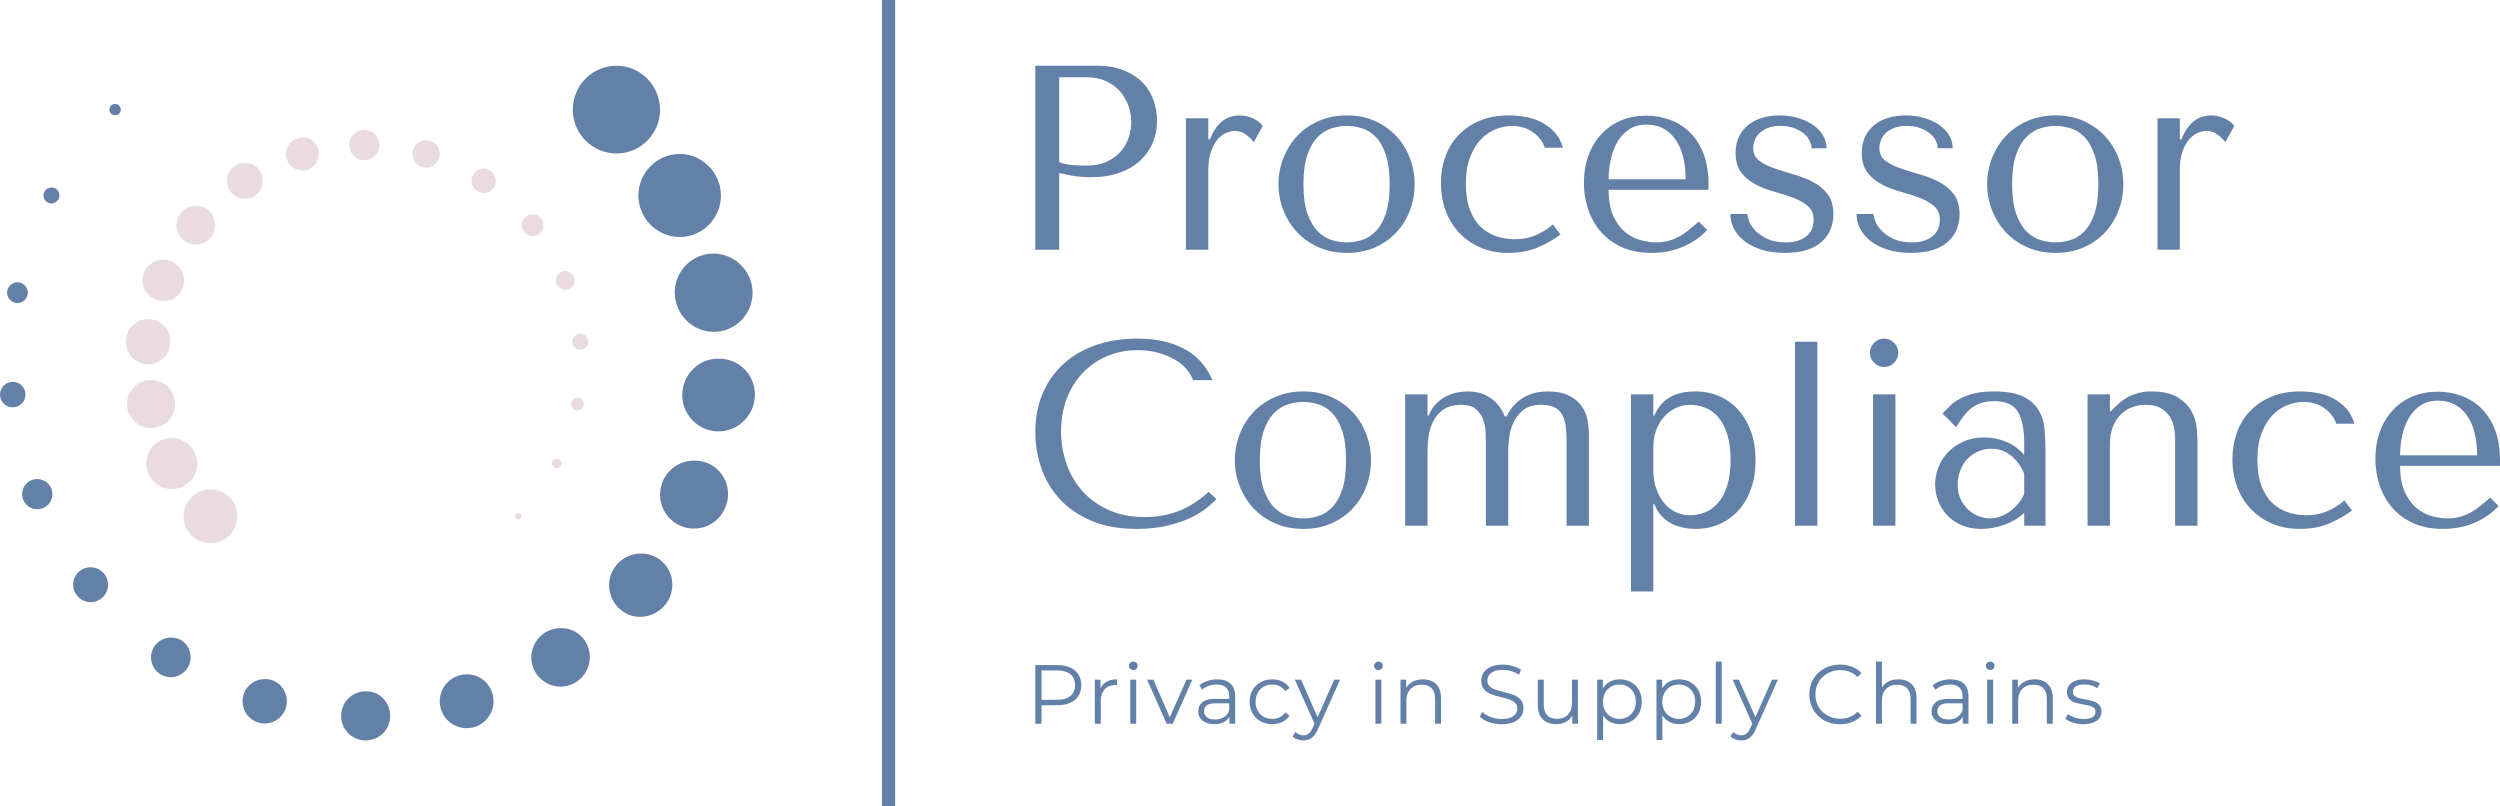
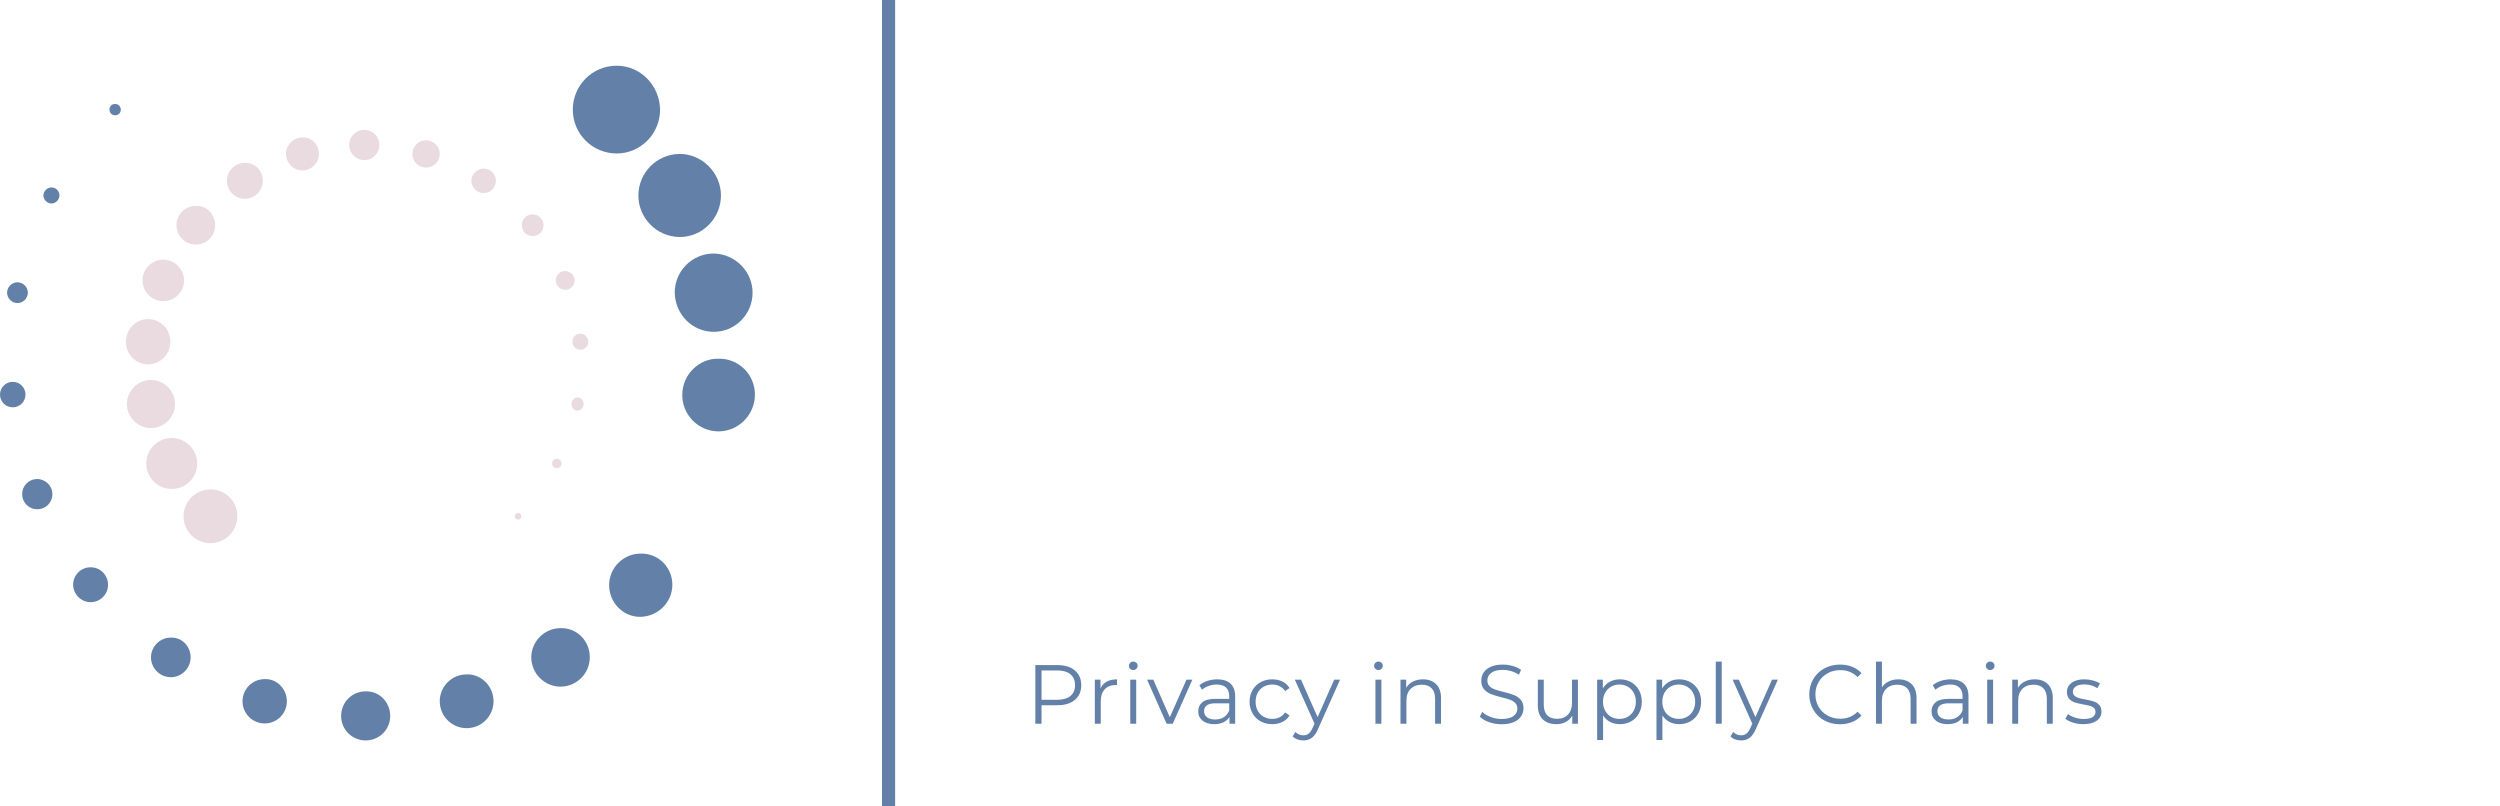
<svg xmlns="http://www.w3.org/2000/svg" xmlns:xlink="http://www.w3.org/1999/xlink" viewBox="895 374.232 380 122.536" width="5000" height="1612.313" preserveAspectRatio="none">
  <defs />
  <style>.aIptOCySncolors-0 {fill:#6381A8;fill-opacity:1;}.aIptOCySncolors-1 {fill:#E9DBDF;fill-opacity:1;}.aIptOCySncolors-2 {fill:#ACC5E1;fill-opacity:1;}.aIptOCySncolors-3 {fill:#3D516B;fill-opacity:1;}.aIptOCySncolors-4 {fill:#576879;fill-opacity:1;}.aIptOCySncolors-5 {fill:#A1AAB0;fill-opacity:1;}.aIptOCySncolors-6 {fill:#D0CBCB;fill-opacity:1;}.aIptOCySncolors-7 {fill:#FBEAEA;fill-opacity:1;}.companyName {fill:#6381A8;fill-opacity:1;}.icon3-str {stroke:#ACC5E1;stroke-opacity:1;}.shapeStroke-str {stroke:#E9DBDF;stroke-opacity:1;}.text {fill:#6381A8;fill-opacity:1;}</style>
  <defs />
  <g opacity="1" transform="rotate(0 895 384.221)">
    <svg width="114.749" height="102.557" x="895" y="384.221" preserveAspectRatio="none" viewBox="20 28.5 160 143">
      <g transform="matrix(1 0 0 1 0 0)">
        <g>
          <g>
            <defs>
              <path d="M159.9 37.8c0 5.1-4.1 9.3-9.2 9.3s-9.3-4.1-9.3-9.3c0-5.1 4.1-9.3 9.3-9.3 5 0 9.1 4.1 9.2 9.3z" data-color="1" id="id-IptOCySn2" />
            </defs>
            <use class="aIptOCySncolors-0" xlink:href="#id-IptOCySn2" />
          </g>
          <g>
            <defs>
              <path d="M172.8 56c0 4.8-3.9 8.8-8.7 8.8-4.8 0-8.8-3.9-8.8-8.8 0-4.8 3.9-8.8 8.8-8.8 4.7 0 8.7 4 8.7 8.8z" data-color="1" id="id-IptOCySn3" />
            </defs>
            <use class="aIptOCySncolors-0" xlink:href="#id-IptOCySn3" />
          </g>
          <g>
            <defs>
              <path d="M179.5 76.6c0 4.6-3.7 8.3-8.2 8.3-4.6 0-8.2-3.7-8.3-8.3 0-4.6 3.7-8.3 8.3-8.3 4.5.1 8.2 3.8 8.2 8.3z" data-color="1" id="id-IptOCySn4" />
            </defs>
            <use class="aIptOCySncolors-0" xlink:href="#id-IptOCySn4" />
          </g>
          <g>
            <defs>
              <path d="M180 98.2c0 4.3-3.5 7.8-7.7 7.8-4.3 0-7.7-3.5-7.7-7.7 0-4.3 3.5-7.8 7.7-7.7 4.2-.1 7.7 3.3 7.7 7.6z" data-color="1" id="id-IptOCySn5" />
            </defs>
            <use class="aIptOCySncolors-0" xlink:href="#id-IptOCySn5" />
          </g>
          <g>
            <defs>
-               <path d="M174.3 119.3c0 4-3.2 7.3-7.2 7.3s-7.2-3.2-7.2-7.2 3.2-7.2 7.2-7.2c4-.1 7.2 3.1 7.2 7.1z" data-color="1" id="id-IptOCySn6" />
-             </defs>
+               </defs>
            <use class="aIptOCySncolors-0" xlink:href="#id-IptOCySn6" />
          </g>
          <g>
            <defs>
              <path d="M162.5 138.5c0 3.7-3 6.7-6.7 6.8s-6.7-3-6.7-6.7 3-6.7 6.7-6.7c3.7-.1 6.7 2.9 6.7 6.6z" data-color="1" id="id-IptOCySn7" />
            </defs>
            <use class="aIptOCySncolors-0" xlink:href="#id-IptOCySn7" />
          </g>
          <g>
            <defs>
              <path d="M145 153.9c0 3.4-2.8 6.2-6.2 6.2-3.4 0-6.2-2.8-6.2-6.2 0-3.4 2.8-6.2 6.2-6.2 3.5-.1 6.2 2.7 6.2 6.2z" data-color="1" id="id-IptOCySn8" />
            </defs>
            <use class="aIptOCySncolors-0" xlink:href="#id-IptOCySn8" />
          </g>
          <g>
            <defs>
              <path d="M124.6 163.2c0 3.2-2.6 5.7-5.7 5.7-3.2 0-5.7-2.6-5.7-5.7 0-3.2 2.6-5.7 5.7-5.7 3.1-.1 5.7 2.5 5.7 5.7z" data-color="1" id="id-IptOCySn9" />
            </defs>
            <use class="aIptOCySncolors-0" xlink:href="#id-IptOCySn9" />
          </g>
          <g>
            <defs>
              <path d="M102.7 166.3c0 2.9-2.3 5.2-5.2 5.2-2.9 0-5.2-2.3-5.2-5.2 0-2.9 2.3-5.2 5.2-5.2 2.9-.1 5.2 2.3 5.2 5.2z" data-color="1" id="id-IptOCySn10" />
            </defs>
            <use class="aIptOCySncolors-0" xlink:href="#id-IptOCySn10" />
          </g>
          <g>
            <defs>
              <path d="M80.8 163.2c0 2.6-2.1 4.7-4.7 4.7s-4.7-2.1-4.7-4.7 2.1-4.7 4.7-4.7c2.6-.1 4.7 2.1 4.7 4.7z" data-color="1" id="id-IptOCySn11" />
            </defs>
            <use class="aIptOCySncolors-0" xlink:href="#id-IptOCySn11" />
          </g>
          <g>
            <defs>
              <path d="M60.4 153.9c0 2.3-1.9 4.2-4.2 4.2-2.3 0-4.2-1.9-4.2-4.2 0-2.3 1.9-4.2 4.2-4.2 2.3-.1 4.2 1.8 4.2 4.2z" data-color="1" id="id-IptOCySn12" />
            </defs>
            <use class="aIptOCySncolors-0" xlink:href="#id-IptOCySn12" />
          </g>
          <g>
            <defs>
-               <path d="M42.9 138.5c0 2.1-1.7 3.7-3.7 3.7s-3.7-1.7-3.7-3.7c0-2.1 1.7-3.7 3.7-3.7 2.1 0 3.7 1.7 3.7 3.7z" data-color="1" id="id-IptOCySn13" />
+               <path d="M42.9 138.5c0 2.1-1.7 3.7-3.7 3.7s-3.7-1.7-3.7-3.7c0-2.1 1.7-3.7 3.7-3.7 2.1 0 3.7 1.7 3.7 3.7" data-color="1" id="id-IptOCySn13" />
            </defs>
            <use class="aIptOCySncolors-0" xlink:href="#id-IptOCySn13" />
          </g>
          <g>
            <defs>
              <path d="M31.1 119.3c0 1.8-1.4 3.2-3.2 3.2-1.8 0-3.2-1.4-3.2-3.2 0-1.8 1.4-3.2 3.2-3.2 1.7 0 3.2 1.4 3.2 3.2z" data-color="1" id="id-IptOCySn14" />
            </defs>
            <use class="aIptOCySncolors-0" xlink:href="#id-IptOCySn14" />
          </g>
          <g>
            <defs>
              <path d="M25.4 98.2c0 1.5-1.2 2.7-2.7 2.7-1.5 0-2.7-1.2-2.7-2.7 0-1.5 1.2-2.7 2.7-2.7 1.5 0 2.7 1.2 2.7 2.7z" data-color="1" id="id-IptOCySn15" />
            </defs>
            <use class="aIptOCySncolors-0" xlink:href="#id-IptOCySn15" />
          </g>
          <g>
            <defs>
              <path d="M25.9 76.6c0 1.2-1 2.2-2.2 2.2-1.2 0-2.2-1-2.2-2.2 0-1.2 1-2.2 2.2-2.2 1.2 0 2.2 1 2.2 2.2z" data-color="1" id="id-IptOCySn16" />
            </defs>
            <use class="aIptOCySncolors-0" xlink:href="#id-IptOCySn16" />
          </g>
          <g>
            <defs>
              <path d="M32.6 56c0 .9-.8 1.7-1.7 1.7-.9 0-1.7-.8-1.7-1.7 0-.9.8-1.7 1.7-1.7 1 0 1.7.8 1.7 1.7z" data-color="1" id="id-IptOCySn17" />
            </defs>
            <use class="aIptOCySncolors-0" xlink:href="#id-IptOCySn17" />
          </g>
          <g>
            <defs>
              <path d="M45.6 37.8c0 .7-.5 1.2-1.2 1.2s-1.2-.5-1.2-1.2.5-1.2 1.2-1.2c.6 0 1.2.5 1.2 1.2z" data-color="1" id="id-IptOCySn18" />
            </defs>
            <use class="aIptOCySncolors-0" xlink:href="#id-IptOCySn18" />
          </g>
          <g>
            <defs>
              <path d="M70.3 124c0 3.1-2.5 5.7-5.7 5.7-3.1 0-5.7-2.5-5.7-5.7 0-3.1 2.5-5.7 5.7-5.7s5.7 2.5 5.7 5.7z" data-color="2" id="id-IptOCySn19" />
            </defs>
            <use class="aIptOCySncolors-1" xlink:href="#id-IptOCySn19" />
          </g>
          <g>
            <defs>
              <path d="M61.8 112.8c0 3-2.4 5.4-5.4 5.4-3 0-5.4-2.4-5.4-5.4 0-3 2.4-5.4 5.4-5.4 3 0 5.4 2.5 5.4 5.4z" data-color="2" id="id-IptOCySn20" />
            </defs>
            <use class="aIptOCySncolors-1" xlink:href="#id-IptOCySn20" />
          </g>
          <g>
            <defs>
              <path d="M57.1 100.2c0 2.8-2.3 5.1-5.1 5.1s-5.1-2.3-5.1-5.1 2.3-5.1 5.1-5.1 5.1 2.3 5.1 5.1z" data-color="2" id="id-IptOCySn21" />
            </defs>
            <use class="aIptOCySncolors-1" xlink:href="#id-IptOCySn21" />
          </g>
          <g>
            <defs>
              <path d="M56.1 87c0 2.6-2.1 4.8-4.7 4.8s-4.7-2.1-4.7-4.8 2.1-4.8 4.7-4.8 4.7 2.1 4.7 4.8z" data-color="2" id="id-IptOCySn22" />
            </defs>
            <use class="aIptOCySncolors-1" xlink:href="#id-IptOCySn22" />
          </g>
          <g>
            <defs>
              <path d="M59 74c0 2.5-2 4.4-4.4 4.4-2.4 0-4.4-2-4.4-4.4s2-4.4 4.4-4.4c2.4 0 4.4 2 4.4 4.4z" data-color="2" id="id-IptOCySn23" />
            </defs>
            <use class="aIptOCySncolors-1" xlink:href="#id-IptOCySn23" />
          </g>
          <g>
            <defs>
              <path d="M65.6 62.3c0 2.3-1.8 4.1-4.1 4.1s-4.1-1.8-4.1-4.1 1.9-4.1 4.1-4.1c2.3-.1 4.1 1.8 4.1 4.1z" data-color="2" id="id-IptOCySn24" />
            </defs>
            <use class="aIptOCySncolors-1" xlink:href="#id-IptOCySn24" />
          </g>
          <g>
            <defs>
              <path d="M75.7 52.9c0 2.1-1.7 3.8-3.8 3.8-2.1 0-3.8-1.7-3.8-3.8 0-2.1 1.7-3.8 3.8-3.8 2.1-.1 3.8 1.6 3.8 3.8z" data-color="2" id="id-IptOCySn25" />
            </defs>
            <use class="aIptOCySncolors-1" xlink:href="#id-IptOCySn25" />
          </g>
          <g>
            <defs>
              <path d="M87.6 47.2c0 1.9-1.6 3.5-3.5 3.5s-3.5-1.6-3.5-3.5 1.6-3.5 3.5-3.5c1.9-.1 3.5 1.5 3.5 3.5z" data-color="2" id="id-IptOCySn26" />
            </defs>
            <use class="aIptOCySncolors-1" xlink:href="#id-IptOCySn26" />
          </g>
          <g>
            <defs>
              <path d="M100.4 45.3c0 1.8-1.4 3.2-3.2 3.2S94 47 94 45.3c0-1.8 1.4-3.2 3.2-3.2s3.2 1.4 3.2 3.2z" data-color="2" id="id-IptOCySn27" />
            </defs>
            <use class="aIptOCySncolors-1" xlink:href="#id-IptOCySn27" />
          </g>
          <g>
            <defs>
              <path d="M113.2 47.2c0 1.6-1.3 2.9-2.9 2.9s-2.9-1.3-2.9-2.9c0-1.6 1.3-2.9 2.9-2.9s2.9 1.3 2.9 2.9z" data-color="2" id="id-IptOCySn28" />
            </defs>
            <use class="aIptOCySncolors-1" xlink:href="#id-IptOCySn28" />
          </g>
          <g>
            <defs>
              <path d="M125.1 52.9c0 1.4-1.2 2.6-2.6 2.6-1.4 0-2.6-1.2-2.6-2.6s1.2-2.6 2.6-2.6c1.4 0 2.6 1.1 2.6 2.6z" data-color="2" id="id-IptOCySn29" />
            </defs>
            <use class="aIptOCySncolors-1" xlink:href="#id-IptOCySn29" />
          </g>
          <g>
            <defs>
              <path d="M135.2 62.3c0 1.3-1 2.3-2.3 2.3-1.3 0-2.3-1-2.3-2.3 0-1.3 1-2.3 2.3-2.3 1.2 0 2.3 1 2.3 2.3z" data-color="2" id="id-IptOCySn30" />
            </defs>
            <use class="aIptOCySncolors-1" xlink:href="#id-IptOCySn30" />
          </g>
          <g>
            <defs>
              <path d="M141.8 74c0 1.1-.9 2-2 2s-2-.9-2-2 .9-2 2-2c1.1.1 2 .9 2 2z" data-color="2" id="id-IptOCySn31" />
            </defs>
            <use class="aIptOCySncolors-1" xlink:href="#id-IptOCySn31" />
          </g>
          <g>
            <defs>
              <path d="M144.7 87c0 .9-.7 1.7-1.7 1.7-.9 0-1.7-.7-1.7-1.7 0-.9.7-1.7 1.7-1.7.9 0 1.6.7 1.7 1.7z" data-color="2" id="id-IptOCySn32" />
            </defs>
            <use class="aIptOCySncolors-1" xlink:href="#id-IptOCySn32" />
          </g>
          <g>
            <defs>
              <path d="M143.7 100.2c0 .7-.6 1.4-1.3 1.4-.7 0-1.3-.6-1.3-1.4 0-.7.6-1.4 1.3-1.4.7 0 1.3.6 1.3 1.4z" data-color="2" id="id-IptOCySn33" />
            </defs>
            <use class="aIptOCySncolors-1" xlink:href="#id-IptOCySn33" />
          </g>
          <g>
            <defs>
              <path d="M139 112.8c0 .6-.5 1-1 1-.6 0-1-.5-1-1 0-.6.5-1 1-1s1 .4 1 1z" data-color="2" id="id-IptOCySn34" />
            </defs>
            <use class="aIptOCySncolors-1" xlink:href="#id-IptOCySn34" />
          </g>
          <g>
            <defs>
              <path d="M130.5 124c0 .4-.3.7-.7.7-.4 0-.7-.3-.7-.7s.3-.7.7-.7c.3-.1.7.3.7.7z" data-color="2" id="id-IptOCySn35" />
            </defs>
            <use class="aIptOCySncolors-1" xlink:href="#id-IptOCySn35" />
          </g>
        </g>
      </g>
    </svg>
  </g>
  <g opacity="1" transform="rotate(0 1052.37 384.221)">
    <svg width="222.63" height="79.915" x="1052.37" y="384.221" preserveAspectRatio="none" viewBox="2 -28 222.88 80">
      <g transform="matrix(1 0 0 1 0 0)" class="companyName">
-         <path id="id-D6z1nYkh19" d="M5.64 0L5.64-11.68Q6.68-11.40 7.88-11.22Q9.08-11.04 10.52-11.04L10.52-11.04Q12.96-11.04 14.84-11.72Q16.72-12.40 17.98-13.58Q19.24-14.76 19.88-16.30Q20.52-17.84 20.52-19.60L20.52-19.60Q20.52-21.28 19.96-22.82Q19.40-24.36 18.26-25.50Q17.12-26.64 15.40-27.32Q13.68-28 11.36-28L11.36-28L2.00-28L2.00 0L5.64 0ZM5.64-13.32L5.64-26.24L9.84-26.24Q11.52-26.24 12.80-25.64Q14.08-25.04 14.92-24.06Q15.76-23.08 16.18-21.86Q16.60-20.64 16.60-19.44L16.60-19.44Q16.60-18.28 16.22-17.10Q15.84-15.92 15-14.96Q14.16-14 12.88-13.40Q11.60-12.80 9.80-12.80L9.80-12.80Q8.56-12.80 7.52-12.90Q6.48-13 5.64-13.32L5.64-13.32Z M28.32-20L24.92-20L24.92 0L28.32 0L28.32-12.08Q28.32-13.72 28.70-14.86Q29.08-16 29.68-16.72Q30.28-17.44 31-17.76Q31.72-18.08 32.40-18.08L32.40-18.08Q33.32-18.08 34.10-17.48Q34.88-16.88 35.24-16.36L35.24-16.36L36.60-18.84Q36.24-19.32 35.74-19.64Q35.24-19.96 34.74-20.14Q34.24-20.32 33.82-20.38Q33.40-20.44 33.20-20.44L33.20-20.44Q31.52-20.44 30.40-19.52Q29.28-18.60 28.56-16.80L28.56-16.80L28.32-16.80L28.32-20Z M59.72-9.96L59.72-9.96Q59.72-7.88 59-5.98Q58.28-4.08 56.94-2.64Q55.60-1.20 53.70-0.36Q51.80 0.48 49.44 0.48L49.44 0.48Q47.04 0.48 45.10-0.38Q43.16-1.24 41.82-2.68Q40.48-4.12 39.74-6.02Q39-7.92 39-9.96L39-9.96Q39-12.04 39.74-13.94Q40.48-15.84 41.82-17.28Q43.16-18.72 45.10-19.58Q47.04-20.44 49.44-20.44L49.44-20.44Q51.80-20.44 53.70-19.58Q55.60-18.72 56.94-17.28Q58.28-15.84 59-13.94Q59.72-12.04 59.72-9.96ZM55.92-9.96L55.92-9.96Q55.92-12.76 55.32-14.50Q54.72-16.24 53.76-17.20Q52.80-18.16 51.64-18.50Q50.48-18.84 49.40-18.84L49.40-18.84Q48.32-18.84 47.16-18.50Q46-18.16 45.02-17.20Q44.04-16.24 43.42-14.50Q42.80-12.76 42.80-9.96L42.80-9.96Q42.80-7.20 43.42-5.46Q44.04-3.72 45.02-2.76Q46-1.80 47.16-1.46Q48.32-1.12 49.40-1.12L49.40-1.12Q50.48-1.12 51.64-1.46Q52.80-1.80 53.76-2.76Q54.72-3.72 55.32-5.46Q55.92-7.20 55.92-9.96Z M74.96-1.60L74.96-1.60Q73.52-1.60 72.18-2.04Q70.84-2.48 69.80-3.46Q68.76-4.44 68.14-6.06Q67.52-7.68 67.52-10.04L67.52-10.04Q67.52-12.48 68.20-14.18Q68.88-15.88 69.90-16.90Q70.92-17.92 72.16-18.38Q73.40-18.84 74.52-18.84L74.52-18.84Q76.36-18.84 77.72-17.88Q79.08-16.92 79.52-15.52L79.52-15.52L82.28-15.52Q81.88-16.96 81-17.90Q80.12-18.84 78.98-19.42Q77.84-20 76.54-20.22Q75.24-20.44 74.04-20.44L74.04-20.44Q71.52-20.44 69.60-19.62Q67.68-18.80 66.36-17.40Q65.04-16 64.38-14.12Q63.72-12.24 63.72-10.12L63.72-10.12Q63.72-7.88 64.44-5.94Q65.16-4 66.50-2.58Q67.84-1.16 69.72-0.34Q71.60 0.48 73.96 0.48L73.96 0.48Q76.60 0.48 78.58-0.40Q80.56-1.28 81.92-2.32L81.92-2.32L80.76-3.84Q79.36-2.68 77.98-2.14Q76.60-1.60 74.96-1.60Z M89.24-9.12L104.44-9.12L104.44-9.96Q104.44-12.64 103.68-14.60Q102.92-16.56 101.62-17.84Q100.32-19.12 98.60-19.76Q96.88-20.40 94.96-20.40L94.96-20.40Q92.92-20.40 91.20-19.70Q89.48-19 88.20-17.66Q86.92-16.32 86.20-14.42Q85.48-12.52 85.48-10.12L85.48-10.12Q85.48-8.12 86.10-6.22Q86.72-4.32 87.98-2.82Q89.24-1.32 91.18-0.42Q93.12 0.48 95.76 0.48L95.76 0.48Q98.32 0.48 100.48-0.42Q102.64-1.32 104.24-3L104.24-3L102.96-4.28Q102.12-3.56 101.38-2.96Q100.64-2.36 99.88-1.96Q99.12-1.56 98.30-1.34Q97.48-1.12 96.48-1.12L96.48-1.12Q95.36-1.12 94.10-1.46Q92.84-1.80 91.76-2.68Q90.68-3.56 89.96-5.12Q89.24-6.68 89.24-9.12L89.24-9.12ZM100.96-10.72L89.24-10.72Q89.24-12.32 89.58-13.82Q89.92-15.32 90.62-16.48Q91.32-17.64 92.40-18.34Q93.48-19.04 94.96-19.04L94.96-19.04Q97.80-19.04 99.38-16.82Q100.96-14.60 100.96-10.72L100.96-10.72Z M120.12-15.44L122.40-15.44Q122.40-16.52 121.84-17.44Q121.28-18.36 120.30-19.02Q119.32-19.68 118.02-20.06Q116.72-20.44 115.24-20.44L115.24-20.44Q113.84-20.44 112.62-20.08Q111.40-19.72 110.50-19Q109.60-18.28 109.08-17.22Q108.56-16.16 108.56-14.76L108.56-14.76Q108.56-12.84 109.44-11.72Q110.32-10.60 111.64-9.92Q112.96-9.24 114.50-8.82Q116.04-8.40 117.36-7.90Q118.68-7.40 119.56-6.64Q120.44-5.88 120.44-4.56L120.44-4.56Q120.44-4 120.26-3.40Q120.08-2.80 119.60-2.30Q119.12-1.80 118.28-1.46Q117.44-1.12 116.16-1.12L116.16-1.12Q114.56-1.12 113.46-1.62Q112.36-2.12 111.66-2.82Q110.96-3.52 110.66-4.24Q110.36-4.96 110.36-5.44L110.36-5.44L107.76-5.44Q107.76-4.32 108.28-3.26Q108.80-2.20 109.86-1.36Q110.92-0.52 112.46-0.02Q114.00 0.48 116.04 0.48L116.04 0.48Q119.72 0.48 121.58-1.14Q123.44-2.76 123.44-5.40L123.44-5.40Q123.44-7.32 122.54-8.48Q121.64-9.64 120.28-10.34Q118.92-11.04 117.34-11.48Q115.76-11.92 114.40-12.40Q113.04-12.88 112.14-13.56Q111.24-14.24 111.24-15.48L111.24-15.48Q111.24-16 111.44-16.58Q111.64-17.16 112.12-17.66Q112.60-18.16 113.40-18.50Q114.20-18.84 115.40-18.84L115.40-18.84Q116.60-18.84 117.48-18.50Q118.36-18.16 118.96-17.66Q119.56-17.16 119.84-16.56Q120.12-15.96 120.12-15.44L120.12-15.44Z M139.32-15.44L141.60-15.44Q141.60-16.52 141.04-17.44Q140.48-18.36 139.50-19.02Q138.52-19.68 137.22-20.06Q135.92-20.44 134.44-20.44L134.44-20.44Q133.04-20.44 131.82-20.08Q130.60-19.72 129.70-19Q128.80-18.28 128.28-17.22Q127.76-16.16 127.76-14.76L127.76-14.76Q127.76-12.84 128.64-11.72Q129.52-10.60 130.84-9.92Q132.16-9.24 133.70-8.82Q135.24-8.40 136.56-7.90Q137.88-7.40 138.76-6.64Q139.64-5.88 139.64-4.56L139.64-4.56Q139.64-4 139.46-3.40Q139.28-2.80 138.80-2.30Q138.32-1.80 137.48-1.46Q136.64-1.12 135.36-1.12L135.36-1.12Q133.76-1.12 132.66-1.62Q131.56-2.12 130.86-2.82Q130.16-3.52 129.86-4.24Q129.56-4.96 129.56-5.44L129.56-5.44L126.96-5.44Q126.96-4.32 127.48-3.26Q128.00-2.20 129.06-1.36Q130.12-0.52 131.66-0.02Q133.20 0.48 135.24 0.48L135.24 0.48Q138.92 0.48 140.78-1.14Q142.64-2.76 142.64-5.40L142.64-5.40Q142.64-7.32 141.74-8.48Q140.84-9.64 139.48-10.34Q138.12-11.04 136.54-11.48Q134.96-11.92 133.60-12.40Q132.24-12.88 131.34-13.56Q130.44-14.24 130.44-15.48L130.44-15.48Q130.44-16 130.64-16.58Q130.84-17.16 131.32-17.66Q131.80-18.16 132.60-18.50Q133.40-18.84 134.60-18.84L134.60-18.84Q135.80-18.84 136.68-18.50Q137.56-18.16 138.16-17.66Q138.76-17.16 139.04-16.56Q139.32-15.96 139.32-15.44L139.32-15.44Z M167.56-9.96L167.56-9.96Q167.56-7.88 166.84-5.98Q166.12-4.08 164.78-2.64Q163.44-1.20 161.54-0.36Q159.64 0.48 157.28 0.48L157.28 0.48Q154.88 0.48 152.94-0.38Q151.00-1.24 149.66-2.68Q148.32-4.12 147.58-6.02Q146.84-7.92 146.84-9.96L146.84-9.96Q146.84-12.04 147.58-13.94Q148.32-15.84 149.66-17.28Q151.00-18.72 152.94-19.58Q154.88-20.44 157.28-20.44L157.28-20.44Q159.64-20.44 161.54-19.58Q163.44-18.72 164.78-17.28Q166.12-15.84 166.84-13.94Q167.56-12.04 167.56-9.96ZM163.76-9.96L163.76-9.96Q163.76-12.76 163.16-14.50Q162.56-16.24 161.60-17.20Q160.64-18.16 159.48-18.50Q158.32-18.84 157.24-18.84L157.24-18.84Q156.16-18.84 155.00-18.50Q153.84-18.16 152.86-17.20Q151.88-16.24 151.26-14.50Q150.64-12.76 150.64-9.96L150.64-9.96Q150.64-7.20 151.26-5.46Q151.88-3.72 152.86-2.76Q153.84-1.80 155.00-1.46Q156.16-1.12 157.24-1.12L157.24-1.12Q158.32-1.12 159.48-1.46Q160.64-1.80 161.60-2.76Q162.56-3.72 163.16-5.46Q163.76-7.20 163.76-9.96Z M176.16-20L172.76-20L172.76 0L176.16 0L176.16-12.08Q176.16-13.72 176.54-14.86Q176.92-16 177.52-16.72Q178.12-17.44 178.84-17.76Q179.56-18.08 180.24-18.08L180.24-18.08Q181.16-18.08 181.94-17.48Q182.72-16.88 183.08-16.36L183.08-16.36L184.44-18.84Q184.08-19.32 183.58-19.64Q183.08-19.96 182.58-20.14Q182.08-20.32 181.66-20.38Q181.24-20.44 181.04-20.44L181.04-20.44Q179.36-20.44 178.24-19.52Q177.12-18.60 176.40-16.80L176.40-16.80L176.16-16.80L176.16-20Z M29.56 37.92L28.36 36.84Q24.28 40.68 18.68 40.68L18.68 40.68Q15.56 40.68 13.16 39.60Q10.76 38.52 9.16 36.72Q7.56 34.92 6.74 32.56Q5.92 30.20 5.92 27.64L5.92 27.64Q5.92 24.92 6.78 22.66Q7.64 20.40 9.20 18.76Q10.76 17.12 12.90 16.20Q15.04 15.28 17.56 15.28L17.56 15.28Q19.28 15.28 20.70 15.68Q22.12 16.08 23.22 16.72Q24.32 17.36 25.02 18.18Q25.72 19 26 19.84L26 19.84L28.96 19.84Q28.36 18.48 27.42 17.32Q26.48 16.16 25.08 15.32Q23.68 14.48 21.80 14Q19.92 13.52 17.52 13.52L17.52 13.52Q14.04 13.52 11.18 14.52Q8.32 15.52 6.28 17.38Q4.24 19.24 3.12 21.86Q2 24.48 2 27.72L2 27.72Q2 30.52 2.90 33.18Q3.80 35.84 5.68 37.90Q7.56 39.96 10.48 41.22Q13.40 42.48 17.44 42.48L17.44 42.48Q20 42.48 22.02 42Q24.04 41.52 25.54 40.82Q27.04 40.12 28.04 39.32Q29.04 38.52 29.56 37.92L29.56 37.92Z M53.08 32.04L53.08 32.04Q53.08 34.12 52.36 36.02Q51.64 37.92 50.30 39.36Q48.96 40.80 47.06 41.64Q45.16 42.48 42.80 42.48L42.80 42.48Q40.40 42.48 38.46 41.62Q36.52 40.76 35.18 39.32Q33.84 37.88 33.10 35.98Q32.36 34.08 32.36 32.04L32.36 32.04Q32.36 29.96 33.10 28.06Q33.84 26.16 35.18 24.72Q36.52 23.28 38.46 22.42Q40.40 21.56 42.80 21.56L42.80 21.56Q45.16 21.56 47.06 22.42Q48.96 23.28 50.30 24.72Q51.64 26.16 52.36 28.06Q53.08 29.96 53.08 32.04ZM49.28 32.04L49.28 32.04Q49.28 29.24 48.68 27.50Q48.08 25.76 47.12 24.80Q46.16 23.84 45 23.50Q43.84 23.16 42.76 23.16L42.76 23.16Q41.68 23.16 40.52 23.50Q39.36 23.84 38.38 24.80Q37.40 25.76 36.78 27.50Q36.16 29.24 36.16 32.04L36.16 32.04Q36.16 34.80 36.78 36.54Q37.40 38.28 38.38 39.24Q39.36 40.20 40.52 40.54Q41.68 40.88 42.76 40.88L42.76 40.88Q43.84 40.88 45 40.54Q46.16 40.20 47.12 39.24Q48.08 38.28 48.68 36.54Q49.28 34.80 49.28 32.04Z M58.28 42L61.68 42L61.68 30.60Q61.68 29.88 61.80 28.70Q61.92 27.52 62.42 26.38Q62.92 25.24 63.96 24.42Q65 23.60 66.88 23.60L66.88 23.60Q68.24 23.60 68.98 24.20Q69.72 24.80 70.08 25.68Q70.44 26.56 70.50 27.52Q70.56 28.48 70.56 29.20L70.56 29.20L70.56 42L73.96 42L73.96 30.60Q73.96 29.72 74.12 28.50Q74.28 27.28 74.80 26.20Q75.32 25.12 76.30 24.36Q77.28 23.60 78.96 23.60L78.96 23.60Q80.20 23.60 80.96 23.96Q81.72 24.32 82.14 25.04Q82.56 25.76 82.70 26.80Q82.84 27.84 82.84 29.20L82.84 29.20L82.84 42L86.24 42L86.24 28.04Q86.24 27.12 86.04 25.98Q85.84 24.84 85.18 23.86Q84.52 22.88 83.26 22.22Q82 21.56 79.92 21.56L79.92 21.56Q79.32 21.56 78.52 21.68Q77.72 21.80 76.84 22.20Q75.96 22.60 75.14 23.36Q74.32 24.12 73.72 25.36L73.72 25.36L73.44 25.36Q73.20 24.72 72.76 24.06Q72.32 23.40 71.64 22.84Q70.96 22.28 70.02 21.92Q69.08 21.56 67.76 21.56L67.76 21.56Q67.16 21.56 66.32 21.70Q65.48 21.84 64.64 22.24Q63.80 22.64 63.06 23.36Q62.32 24.08 61.84 25.24L61.84 25.24L61.68 25.24L61.68 22L58.28 22L58.28 42Z M92.64 22L92.64 52L96.04 52L96.04 38.72L96.20 38.72Q96.60 39.76 97.26 40.48Q97.92 41.20 98.76 41.64Q99.60 42.08 100.54 42.28Q101.48 42.48 102.44 42.48L102.44 42.48Q104.44 42.48 106.12 41.74Q107.80 41 109.02 39.64Q110.24 38.28 110.92 36.34Q111.60 34.40 111.60 32.04L111.60 32.04Q111.60 29.64 110.92 27.72Q110.24 25.80 109.02 24.42Q107.80 23.04 106.12 22.30Q104.44 21.56 102.44 21.56L102.44 21.56Q97.68 21.56 96.20 25.24L96.20 25.24L96.04 25.24L96.04 22L92.64 22ZM96.04 33.48L96.04 30Q96.04 28.68 96.46 27.50Q96.88 26.32 97.64 25.46Q98.40 24.60 99.42 24.10Q100.44 23.60 101.60 23.60L101.60 23.60Q102.84 23.60 103.98 24.06Q105.12 24.52 105.96 25.52Q106.80 26.52 107.30 28.12Q107.80 29.72 107.80 31.96L107.80 31.96Q107.80 34.24 107.30 35.84Q106.80 37.44 105.94 38.46Q105.08 39.48 103.96 39.94Q102.84 40.40 101.60 40.40L101.60 40.40Q100.48 40.40 99.48 39.94Q98.48 39.48 97.72 38.58Q96.96 37.68 96.50 36.40Q96.04 35.12 96.04 33.48L96.04 33.48Z M121 42L121 14L117.60 14L117.60 42L121 42Z M132.88 22L129.48 22L129.48 42L132.88 42L132.88 22ZM129 15.68L129 15.68Q129 16.56 129.64 17.20Q130.28 17.84 131.16 17.84L131.16 17.84Q132.04 17.84 132.68 17.20Q133.32 16.56 133.32 15.68L133.32 15.68Q133.32 14.80 132.68 14.16Q132.04 13.52 131.16 13.52L131.16 13.52Q130.28 13.52 129.64 14.16Q129 14.80 129 15.68Z M147.88 21.56L147.88 21.56Q150.80 21.56 152.40 22.38Q154 23.20 154.74 24.52Q155.48 25.84 155.60 27.56Q155.72 29.28 155.72 31.08L155.72 31.08L155.72 42L152.48 42L152.48 40.04Q151.32 41.16 149.52 41.82Q147.72 42.48 145.92 42.48L145.92 42.48Q144.20 42.48 142.88 41.88Q141.56 41.28 140.68 40.32Q139.80 39.36 139.36 38.16Q138.92 36.96 138.92 35.72L138.92 35.72Q138.92 34.44 139.40 33.16Q139.88 31.88 140.84 30.86Q141.80 29.84 143.20 29.20Q144.60 28.56 146.40 28.56L146.40 28.56Q148.20 28.56 149.82 29.26Q151.44 29.96 152.48 31.24L152.48 31.24L152.48 29.52Q152.48 26.24 151.50 24.64Q150.52 23.04 147.92 23.04L147.92 23.04Q146.80 23.04 145.96 23.32Q145.12 23.60 144.46 24.10Q143.80 24.60 143.24 25.34Q142.68 26.08 142.12 27L142.12 27L140.04 24.92Q140.60 24.32 141.22 23.72Q141.84 23.12 142.74 22.64Q143.64 22.16 144.88 21.86Q146.12 21.56 147.88 21.56ZM152.48 37.16L152.48 34.08Q152.28 33.60 151.90 32.96Q151.52 32.32 150.92 31.72Q150.32 31.12 149.48 30.70Q148.64 30.28 147.48 30.28L147.48 30.28Q146.32 30.28 145.36 30.74Q144.40 31.20 143.74 31.94Q143.08 32.68 142.72 33.68Q142.36 34.68 142.36 35.76L142.36 35.76Q142.36 37.04 142.82 37.98Q143.28 38.92 144 39.58Q144.72 40.24 145.60 40.56Q146.48 40.88 147.28 40.88L147.28 40.88Q148.04 40.88 148.82 40.60Q149.60 40.32 150.30 39.82Q151 39.32 151.56 38.64Q152.12 37.96 152.48 37.16L152.48 37.16Z M175.44 42L178.84 42L178.84 29.04Q178.84 28.32 178.72 27.06Q178.60 25.80 177.94 24.58Q177.28 23.36 175.84 22.46Q174.40 21.56 171.76 21.56L171.76 21.56Q170.60 21.52 169.16 22.02Q167.72 22.52 166.32 23.92L166.32 23.92L165.68 24.56L165.52 24.56L165.52 22L162.12 22L162.12 42L165.52 42L165.52 29.64Q165.52 28.08 165.96 26.96Q166.40 25.84 167.16 25.08Q167.92 24.32 168.90 23.96Q169.88 23.60 170.92 23.60L170.92 23.60Q172.60 23.60 173.52 24.26Q174.44 24.92 174.86 25.80Q175.28 26.68 175.36 27.56Q175.44 28.44 175.44 28.84L175.44 28.84L175.44 42Z M195.40 40.40L195.40 40.40Q193.96 40.40 192.62 39.96Q191.28 39.52 190.24 38.54Q189.20 37.56 188.58 35.94Q187.96 34.32 187.96 31.96L187.96 31.96Q187.96 29.52 188.64 27.82Q189.32 26.12 190.34 25.10Q191.36 24.08 192.60 23.62Q193.84 23.16 194.96 23.16L194.96 23.16Q196.80 23.16 198.16 24.12Q199.52 25.08 199.96 26.48L199.96 26.48L202.72 26.48Q202.32 25.04 201.44 24.10Q200.56 23.16 199.42 22.58Q198.28 22 196.98 21.78Q195.68 21.56 194.48 21.56L194.48 21.56Q191.96 21.56 190.04 22.38Q188.12 23.20 186.80 24.60Q185.48 26 184.82 27.88Q184.16 29.76 184.16 31.88L184.16 31.88Q184.16 34.12 184.88 36.06Q185.60 38 186.94 39.42Q188.28 40.84 190.16 41.66Q192.04 42.48 194.40 42.48L194.40 42.48Q197.04 42.48 199.02 41.60Q201 40.72 202.36 39.68L202.36 39.68L201.20 38.16Q199.80 39.32 198.42 39.86Q197.04 40.40 195.40 40.40Z M209.68 32.88L224.88 32.88L224.88 32.04Q224.88 29.36 224.12 27.40Q223.36 25.44 222.06 24.16Q220.76 22.88 219.04 22.24Q217.32 21.60 215.40 21.60L215.40 21.60Q213.36 21.60 211.64 22.30Q209.92 23 208.64 24.34Q207.36 25.68 206.64 27.58Q205.92 29.48 205.92 31.88L205.92 31.88Q205.92 33.88 206.54 35.78Q207.16 37.68 208.42 39.18Q209.68 40.68 211.62 41.58Q213.56 42.48 216.20 42.48L216.20 42.48Q218.76 42.48 220.92 41.58Q223.08 40.68 224.68 39L224.68 39L223.40 37.72Q222.56 38.44 221.82 39.04Q221.08 39.64 220.32 40.04Q219.56 40.44 218.74 40.66Q217.92 40.88 216.92 40.88L216.92 40.88Q215.80 40.88 214.54 40.54Q213.28 40.20 212.20 39.32Q211.12 38.44 210.40 36.88Q209.68 35.32 209.68 32.88L209.68 32.88ZM221.40 31.28L209.68 31.28Q209.68 29.68 210.02 28.18Q210.36 26.68 211.06 25.52Q211.76 24.36 212.84 23.66Q213.92 22.96 215.40 22.96L215.40 22.96Q218.24 22.96 219.82 25.18Q221.40 27.40 221.40 31.28L221.40 31.28Z" />
-       </g>
+         </g>
    </svg>
  </g>
  <g opacity="1" transform="rotate(0 1029.062 374.232)">
    <svg width="1.998" height="122.536" x="1029.062" y="374.232" preserveAspectRatio="none" viewBox="0 0 1.998 122.536">
      <defs>
        <rect x="0" y="0" width="1.998" height="122.536" rx="0px" ry="0px" id="id-tBXipXk0b" />
      </defs>
      <use class="companyName shapeStroke-str" style="stroke-width:0;" xlink:href="#id-tBXipXk0b" />
    </svg>
  </g>
  <g opacity="1" transform="rotate(0 1052.37 474.791)">
    <svg width="162.052" height="11.987" x="1052.37" y="474.791" preserveAspectRatio="none" viewBox="4.56 -29.68 508.96 37.64">
      <g transform="matrix(1 0 0 1 0 0)" class="text">
        <path id="id-D-YM9nyY424" d="M15.04-28Q20.40-28 23.44-25.44Q26.48-22.88 26.48-18.40L26.48-18.40Q26.48-13.92 23.44-11.38Q20.40-8.84 15.04-8.84L15.04-8.84L7.52-8.84L7.52 0L4.56 0L4.56-28L15.04-28ZM14.96-11.44Q19.12-11.44 21.32-13.26Q23.52-15.08 23.52-18.40L23.52-18.40Q23.52-21.80 21.32-23.62Q19.12-25.44 14.96-25.44L14.96-25.44L7.52-25.44L7.52-11.44L14.96-11.44Z M35.68-16.92Q36.68-19.04 38.66-20.12Q40.64-21.20 43.56-21.20L43.56-21.20L43.56-18.44L42.88-18.48Q39.56-18.48 37.68-16.44Q35.80-14.40 35.80-10.72L35.80-10.72L35.80 0L32.96 0L32.96-21.04L35.68-21.04L35.68-16.92Z M49.88 0L49.88-21.04L52.72-21.04L52.72 0L49.88 0ZM51.32-25.64Q50.44-25.64 49.84-26.24Q49.24-26.84 49.24-27.68L49.24-27.68Q49.24-28.48 49.84-29.08Q50.44-29.68 51.32-29.68L51.32-29.68Q52.20-29.68 52.80-29.10Q53.40-28.52 53.40-27.72L53.40-27.72Q53.40-26.84 52.80-26.24Q52.20-25.64 51.32-25.64L51.32-25.64Z M76.72-21.04L79.52-21.04L70.16 0L67.24 0L57.92-21.04L60.88-21.04L68.76-3.12L76.72-21.04Z M91.44-21.20Q95.56-21.20 97.76-19.14Q99.96-17.08 99.96-13.04L99.96-13.04L99.96 0L97.24 0L97.24-3.28Q96.28-1.64 94.42-0.72Q92.56 0.20 90 0.20L90 0.20Q86.48 0.20 84.40-1.48Q82.32-3.16 82.32-5.92L82.32-5.92Q82.32-8.60 84.26-10.24Q86.20-11.88 90.44-11.88L90.44-11.88L97.12-11.88L97.12-13.16Q97.12-15.88 95.60-17.30Q94.08-18.72 91.16-18.72L91.16-18.72Q89.16-18.72 87.32-18.06Q85.48-17.40 84.16-16.24L84.16-16.24L82.88-18.36Q84.48-19.72 86.72-20.46Q88.96-21.20 91.44-21.20L91.44-21.20ZM90.44-2.04Q92.84-2.04 94.56-3.14Q96.28-4.24 97.12-6.32L97.12-6.32L97.12-9.76L90.52-9.76Q85.12-9.76 85.12-6L85.12-6Q85.12-4.16 86.52-3.10Q87.92-2.04 90.44-2.04L90.44-2.04Z M117.68 0.20Q114.56 0.20 112.10-1.16Q109.64-2.52 108.24-4.98Q106.84-7.44 106.84-10.52L106.84-10.52Q106.84-13.60 108.24-16.04Q109.64-18.48 112.10-19.84Q114.56-21.20 117.68-21.20L117.68-21.20Q120.40-21.20 122.54-20.14Q124.68-19.08 125.92-17.04L125.92-17.04L123.80-15.60Q122.76-17.16 121.16-17.94Q119.56-18.72 117.68-18.72L117.68-18.72Q115.40-18.72 113.58-17.70Q111.76-16.68 110.74-14.80Q109.72-12.92 109.72-10.52L109.72-10.52Q109.72-8.08 110.74-6.22Q111.76-4.36 113.58-3.34Q115.40-2.32 117.68-2.32L117.68-2.32Q119.56-2.32 121.16-3.08Q122.76-3.84 123.80-5.40L123.80-5.40L125.92-3.96Q124.68-1.92 122.52-0.86Q120.36 0.20 117.68 0.20L117.68 0.20Z M147.24-21.04L150.04-21.04L139.52 2.52Q138.24 5.48 136.56 6.72Q134.88 7.96 132.52 7.96L132.52 7.96Q131 7.96 129.68 7.48Q128.36 7 127.40 6.04L127.40 6.04L128.72 3.92Q130.32 5.52 132.56 5.52L132.56 5.52Q134 5.52 135.02 4.72Q136.04 3.92 136.92 2L136.92 2L137.84-0.04L128.44-21.04L131.40-21.04L139.32-3.16L147.24-21.04Z M166.92 0L166.92-21.04L169.76-21.04L169.76 0L166.92 0ZM168.36-25.64Q167.48-25.64 166.88-26.24Q166.28-26.84 166.28-27.68L166.28-27.68Q166.28-28.48 166.88-29.08Q167.48-29.68 168.36-29.68L168.36-29.68Q169.24-29.68 169.84-29.10Q170.44-28.52 170.44-27.72L170.44-27.72Q170.44-26.84 169.84-26.24Q169.24-25.64 168.36-25.64L168.36-25.64Z M189.60-21.20Q193.56-21.20 195.90-18.90Q198.24-16.60 198.24-12.20L198.24-12.20L198.24 0L195.40 0L195.40-11.92Q195.40-15.20 193.76-16.92Q192.12-18.64 189.08-18.64L189.08-18.64Q185.68-18.64 183.70-16.62Q181.72-14.60 181.72-11.04L181.72-11.04L181.72 0L178.88 0L178.88-21.04L181.60-21.04L181.60-17.16Q182.76-19.08 184.82-20.14Q186.88-21.20 189.60-21.20L189.60-21.20Z M227.16 0.24Q224.04 0.24 221.18-0.76Q218.32-1.76 216.76-3.40L216.76-3.40L217.92-5.68Q219.44-4.16 221.96-3.22Q224.48-2.28 227.16-2.28L227.16-2.28Q230.92-2.28 232.80-3.66Q234.68-5.04 234.68-7.24L234.68-7.24Q234.68-8.92 233.66-9.92Q232.64-10.92 231.16-11.46Q229.68-12 227.04-12.64L227.04-12.64Q223.88-13.44 222.00-14.18Q220.12-14.92 218.78-16.44Q217.44-17.96 217.44-20.56L217.44-20.56Q217.44-22.68 218.56-24.42Q219.68-26.16 222.00-27.20Q224.32-28.24 227.76-28.24L227.76-28.24Q230.16-28.24 232.46-27.58Q234.76-26.92 236.44-25.76L236.44-25.76L235.44-23.40Q233.68-24.56 231.68-25.14Q229.68-25.72 227.76-25.72L227.76-25.72Q224.08-25.72 222.22-24.30Q220.36-22.88 220.36-20.64L220.36-20.64Q220.36-18.96 221.38-17.94Q222.40-16.92 223.94-16.38Q225.48-15.84 228.08-15.20L228.08-15.20Q231.16-14.44 233.06-13.70Q234.96-12.96 236.28-11.46Q237.60-9.96 237.60-7.40L237.60-7.40Q237.60-5.28 236.46-3.54Q235.32-1.80 232.96-0.78Q230.60 0.24 227.16 0.24L227.16 0.24Z M260.76-21.04L263.60-21.04L263.60 0L260.88 0L260.88-3.84Q259.76-1.92 257.80-0.86Q255.84 0.20 253.32 0.20L253.32 0.20Q249.20 0.20 246.82-2.10Q244.44-4.40 244.44-8.84L244.44-8.84L244.44-21.04L247.28-21.04L247.28-9.12Q247.28-5.80 248.92-4.08Q250.56-2.36 253.60-2.36L253.60-2.36Q256.92-2.36 258.84-4.38Q260.76-6.40 260.76-10L260.76-10L260.76-21.04Z M283.60-21.20Q286.56-21.20 288.96-19.86Q291.36-18.52 292.72-16.08Q294.08-13.64 294.08-10.52L294.08-10.52Q294.08-7.36 292.72-4.92Q291.36-2.48 288.98-1.14Q286.60 0.20 283.60 0.20L283.60 0.20Q281.04 0.20 278.98-0.86Q276.92-1.92 275.60-3.96L275.60-3.96L275.60 7.76L272.76 7.76L272.76-21.04L275.48-21.04L275.48-16.88Q276.76-18.96 278.86-20.08Q280.96-21.20 283.60-21.20L283.60-21.20ZM283.40-2.32Q285.60-2.32 287.40-3.34Q289.20-4.36 290.22-6.24Q291.24-8.12 291.24-10.52L291.24-10.52Q291.24-12.92 290.22-14.78Q289.20-16.64 287.40-17.68Q285.60-18.72 283.40-18.72L283.40-18.72Q281.16-18.72 279.38-17.68Q277.60-16.64 276.58-14.78Q275.56-12.92 275.56-10.52L275.56-10.52Q275.56-8.12 276.58-6.24Q277.60-4.36 279.38-3.34Q281.16-2.32 283.40-2.32L283.40-2.32Z M311.92-21.20Q314.88-21.20 317.28-19.86Q319.68-18.52 321.04-16.08Q322.40-13.64 322.40-10.52L322.40-10.52Q322.40-7.36 321.04-4.92Q319.68-2.48 317.30-1.14Q314.92 0.20 311.92 0.20L311.92 0.20Q309.36 0.20 307.30-0.86Q305.24-1.92 303.92-3.96L303.92-3.96L303.92 7.76L301.08 7.76L301.08-21.04L303.80-21.04L303.80-16.88Q305.08-18.96 307.18-20.08Q309.28-21.20 311.92-21.20L311.92-21.20ZM311.72-2.32Q313.92-2.32 315.72-3.34Q317.52-4.36 318.54-6.24Q319.56-8.12 319.56-10.52L319.56-10.52Q319.56-12.92 318.54-14.78Q317.52-16.64 315.72-17.68Q313.92-18.72 311.72-18.72L311.72-18.72Q309.48-18.72 307.70-17.68Q305.92-16.64 304.90-14.78Q303.88-12.92 303.88-10.52L303.88-10.52Q303.88-8.12 304.90-6.24Q305.92-4.36 307.70-3.34Q309.48-2.32 311.72-2.32L311.72-2.32Z M329.40 0L329.40-29.68L332.24-29.68L332.24 0L329.40 0Z M356.24-21.04L359.04-21.04L348.52 2.52Q347.24 5.48 345.56 6.72Q343.88 7.96 341.52 7.96L341.52 7.96Q340.00 7.96 338.68 7.48Q337.36 7 336.40 6.04L336.40 6.04L337.72 3.92Q339.32 5.52 341.56 5.52L341.56 5.52Q343.00 5.52 344.02 4.72Q345.04 3.92 345.92 2L345.92 2L346.84-0.04L337.44-21.04L340.40-21.04L348.32-3.16L356.24-21.04Z M388.68 0.24Q384.52 0.24 381.18-1.60Q377.84-3.44 375.94-6.70Q374.04-9.96 374.04-14L374.04-14Q374.04-18.04 375.94-21.30Q377.84-24.56 381.20-26.40Q384.56-28.24 388.72-28.24L388.72-28.24Q391.84-28.24 394.48-27.20Q397.12-26.16 398.96-24.16L398.96-24.16L397.08-22.28Q393.80-25.60 388.80-25.60L388.80-25.60Q385.48-25.60 382.76-24.08Q380.04-22.56 378.50-19.92Q376.96-17.28 376.96-14L376.96-14Q376.96-10.72 378.50-8.08Q380.04-5.44 382.76-3.92Q385.48-2.40 388.80-2.40L388.80-2.40Q393.84-2.40 397.08-5.76L397.08-5.76L398.96-3.88Q397.12-1.88 394.46-0.82Q391.80 0.24 388.68 0.24L388.68 0.24Z M416.60-21.20Q420.56-21.20 422.90-18.90Q425.24-16.60 425.24-12.20L425.24-12.20L425.24 0L422.40 0L422.40-11.92Q422.40-15.20 420.76-16.92Q419.12-18.64 416.08-18.64L416.08-18.64Q412.68-18.64 410.70-16.62Q408.72-14.60 408.72-11.04L408.72-11.04L408.72 0L405.88 0L405.88-29.68L408.72-29.68L408.72-17.36Q409.88-19.20 411.92-20.20Q413.96-21.20 416.60-21.20L416.60-21.20Z M441.52-21.20Q445.64-21.20 447.84-19.14Q450.04-17.08 450.04-13.04L450.04-13.04L450.04 0L447.32 0L447.32-3.28Q446.36-1.64 444.50-0.72Q442.64 0.20 440.08 0.20L440.08 0.20Q436.56 0.20 434.48-1.48Q432.40-3.16 432.40-5.92L432.40-5.92Q432.40-8.60 434.34-10.24Q436.28-11.88 440.52-11.88L440.52-11.88L447.20-11.88L447.20-13.16Q447.20-15.88 445.68-17.30Q444.16-18.72 441.24-18.72L441.24-18.72Q439.24-18.72 437.40-18.06Q435.56-17.40 434.24-16.24L434.24-16.24L432.96-18.36Q434.56-19.72 436.80-20.46Q439.04-21.20 441.52-21.20L441.52-21.20ZM440.52-2.04Q442.92-2.04 444.64-3.14Q446.36-4.24 447.20-6.32L447.20-6.32L447.20-9.76L440.60-9.76Q435.20-9.76 435.20-6L435.20-6Q435.20-4.16 436.60-3.10Q438.00-2.04 440.52-2.04L440.52-2.04Z M458.96 0L458.96-21.04L461.80-21.04L461.80 0L458.96 0ZM460.40-25.64Q459.52-25.64 458.92-26.24Q458.32-26.84 458.32-27.68L458.32-27.68Q458.32-28.48 458.92-29.08Q459.52-29.68 460.40-29.68L460.40-29.68Q461.28-29.68 461.88-29.10Q462.48-28.52 462.48-27.72L462.48-27.72Q462.48-26.84 461.88-26.24Q461.28-25.64 460.40-25.64L460.40-25.64Z M481.64-21.20Q485.60-21.20 487.94-18.90Q490.28-16.60 490.28-12.20L490.28-12.20L490.28 0L487.44 0L487.44-11.92Q487.44-15.20 485.80-16.92Q484.16-18.64 481.12-18.64L481.12-18.64Q477.72-18.64 475.74-16.62Q473.76-14.60 473.76-11.04L473.76-11.04L473.76 0L470.92 0L470.92-21.04L473.64-21.04L473.64-17.16Q474.80-19.08 476.86-20.14Q478.92-21.20 481.64-21.20L481.64-21.20Z M504.84 0.20Q502.28 0.20 499.94-0.54Q497.60-1.28 496.28-2.40L496.28-2.40L497.56-4.64Q498.88-3.60 500.88-2.94Q502.88-2.28 505.04-2.28L505.04-2.28Q507.92-2.28 509.30-3.18Q510.68-4.08 510.68-5.72L510.68-5.72Q510.68-6.88 509.92-7.54Q509.16-8.20 508.00-8.54Q506.84-8.88 504.92-9.20L504.92-9.20Q502.36-9.68 500.80-10.18Q499.24-10.68 498.14-11.88Q497.04-13.08 497.04-15.20L497.04-15.20Q497.04-17.84 499.24-19.52Q501.44-21.20 505.36-21.20L505.36-21.20Q507.40-21.20 509.44-20.66Q511.48-20.12 512.80-19.24L512.80-19.24L511.56-16.96Q508.96-18.76 505.36-18.76L505.36-18.76Q502.64-18.76 501.26-17.80Q499.88-16.84 499.88-15.28L499.88-15.28Q499.88-14.08 500.66-13.36Q501.44-12.64 502.60-12.30Q503.76-11.96 505.80-11.60L505.80-11.60Q508.32-11.12 509.84-10.64Q511.36-10.16 512.44-9Q513.52-7.84 513.52-5.80L513.52-5.80Q513.52-3.04 511.22-1.42Q508.92 0.20 504.84 0.20L504.84 0.20Z" />
      </g>
    </svg>
  </g>
</svg>